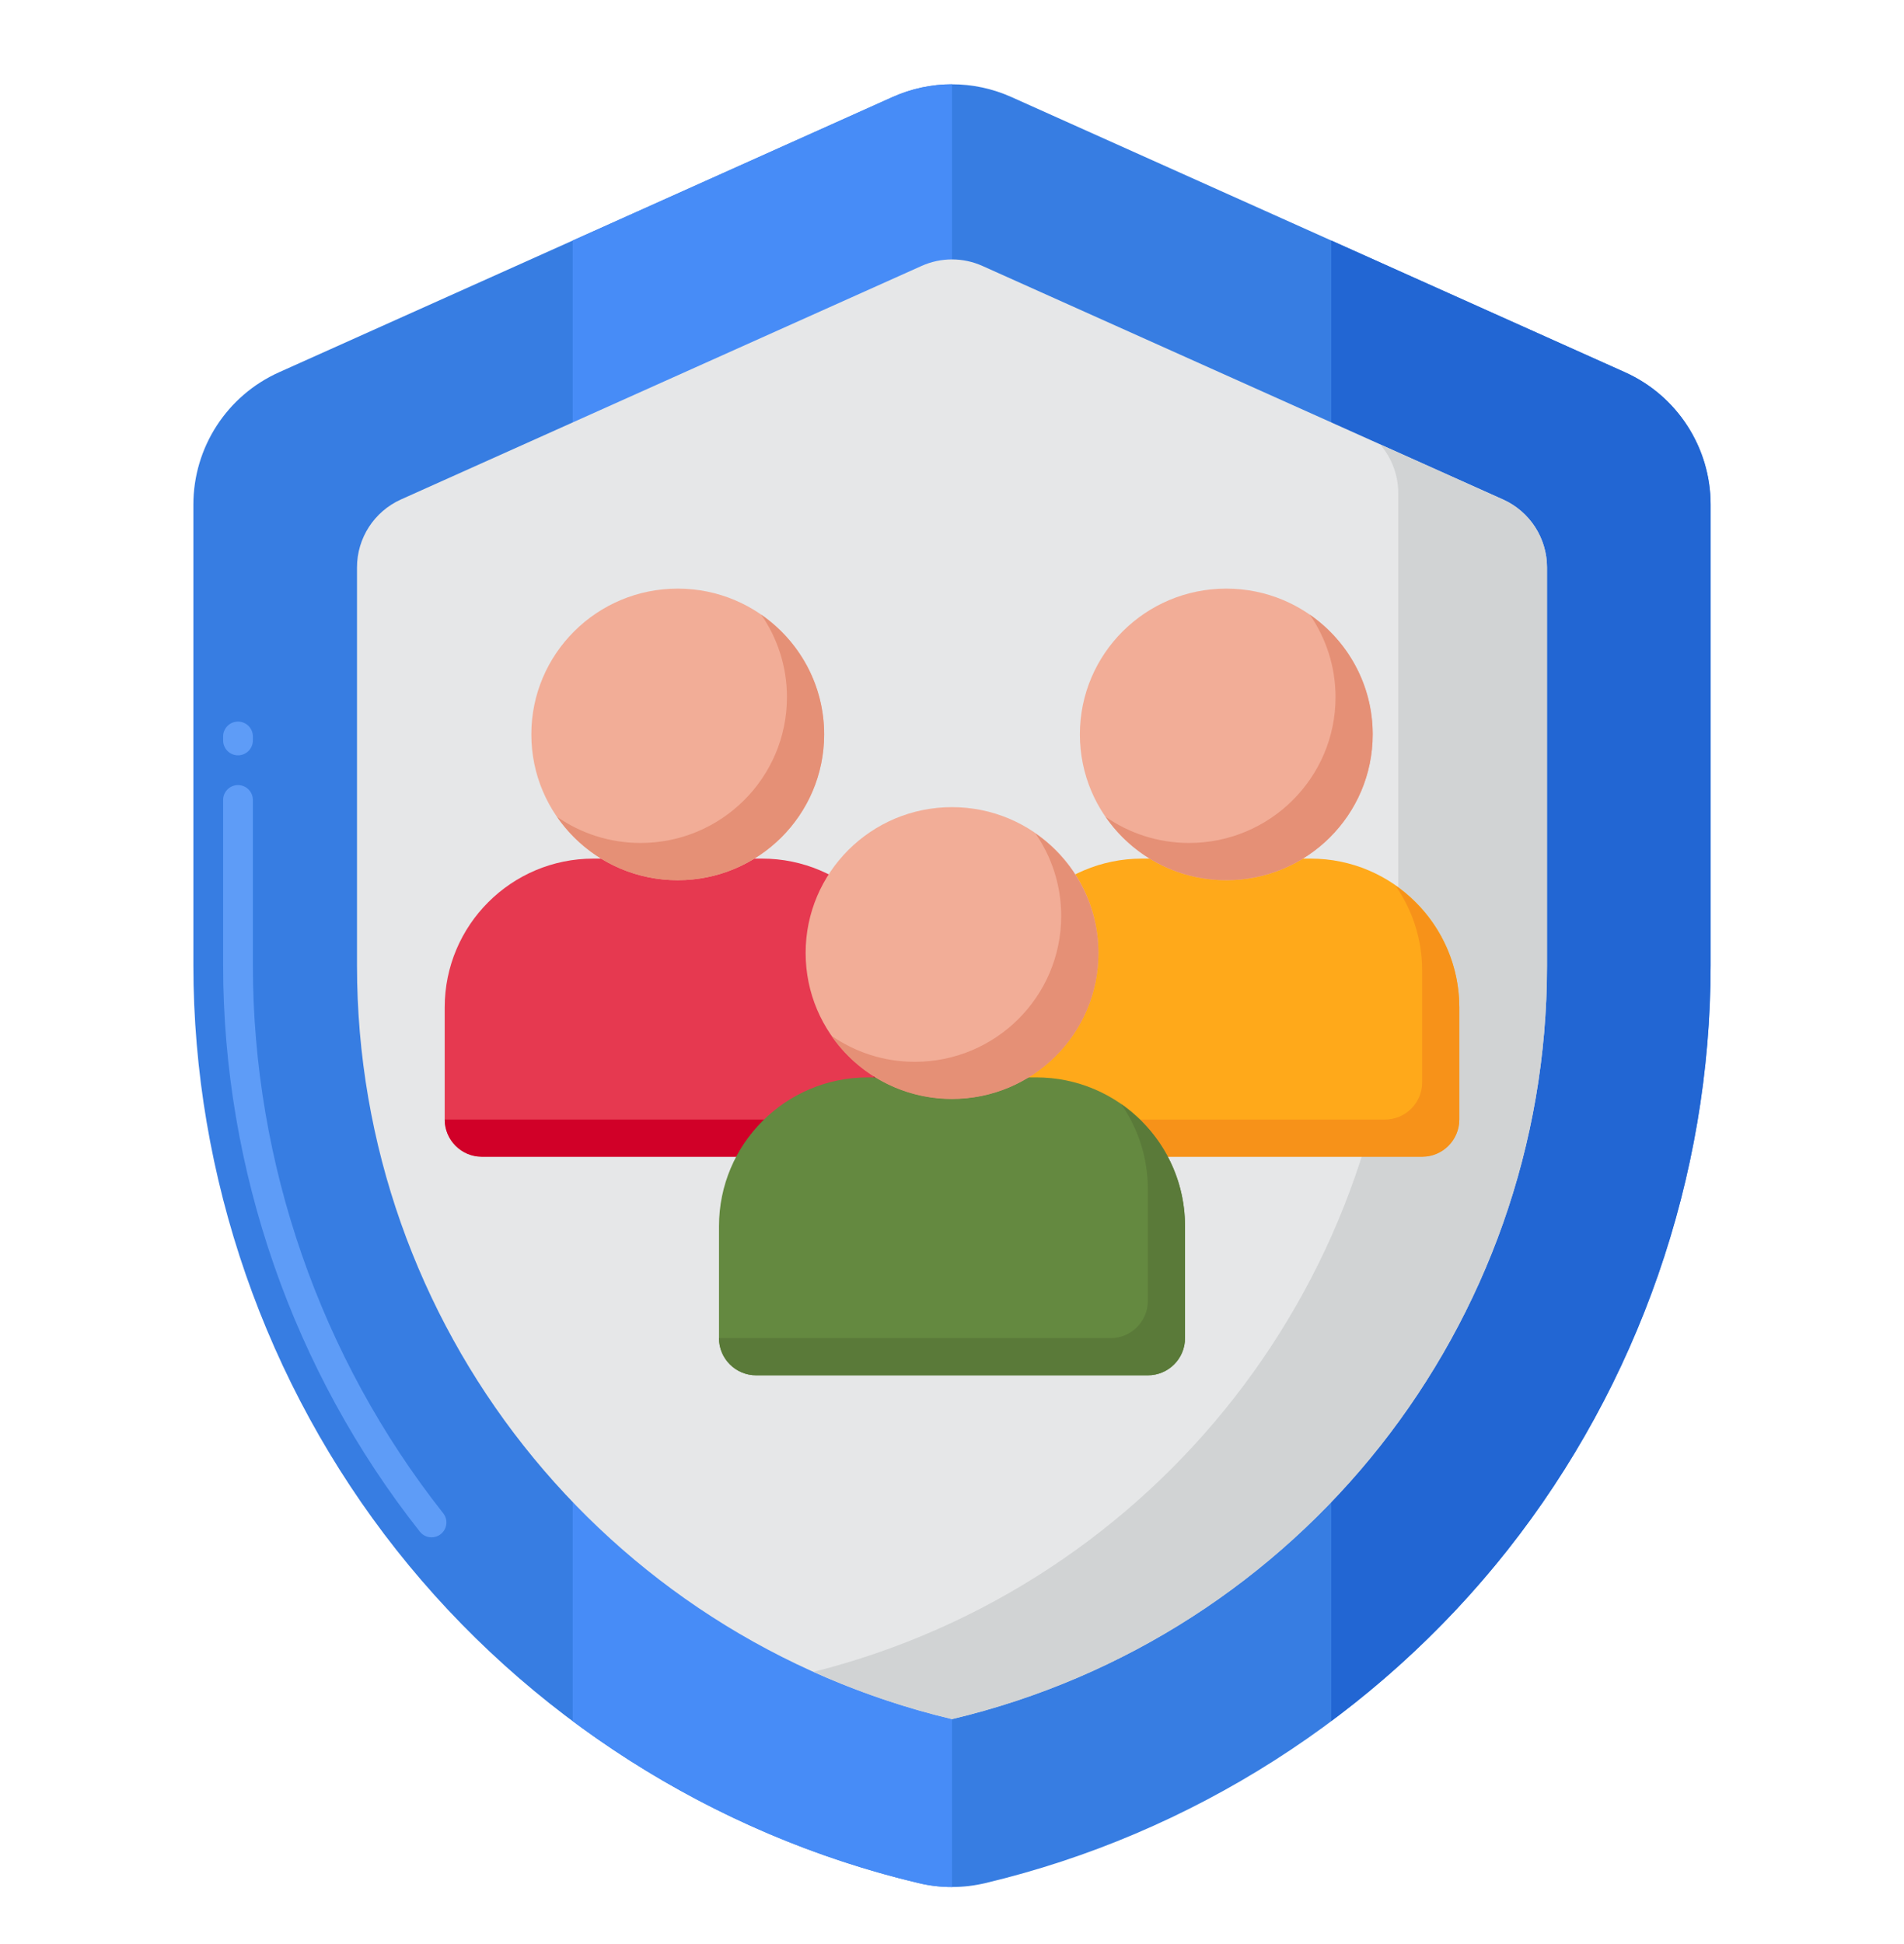
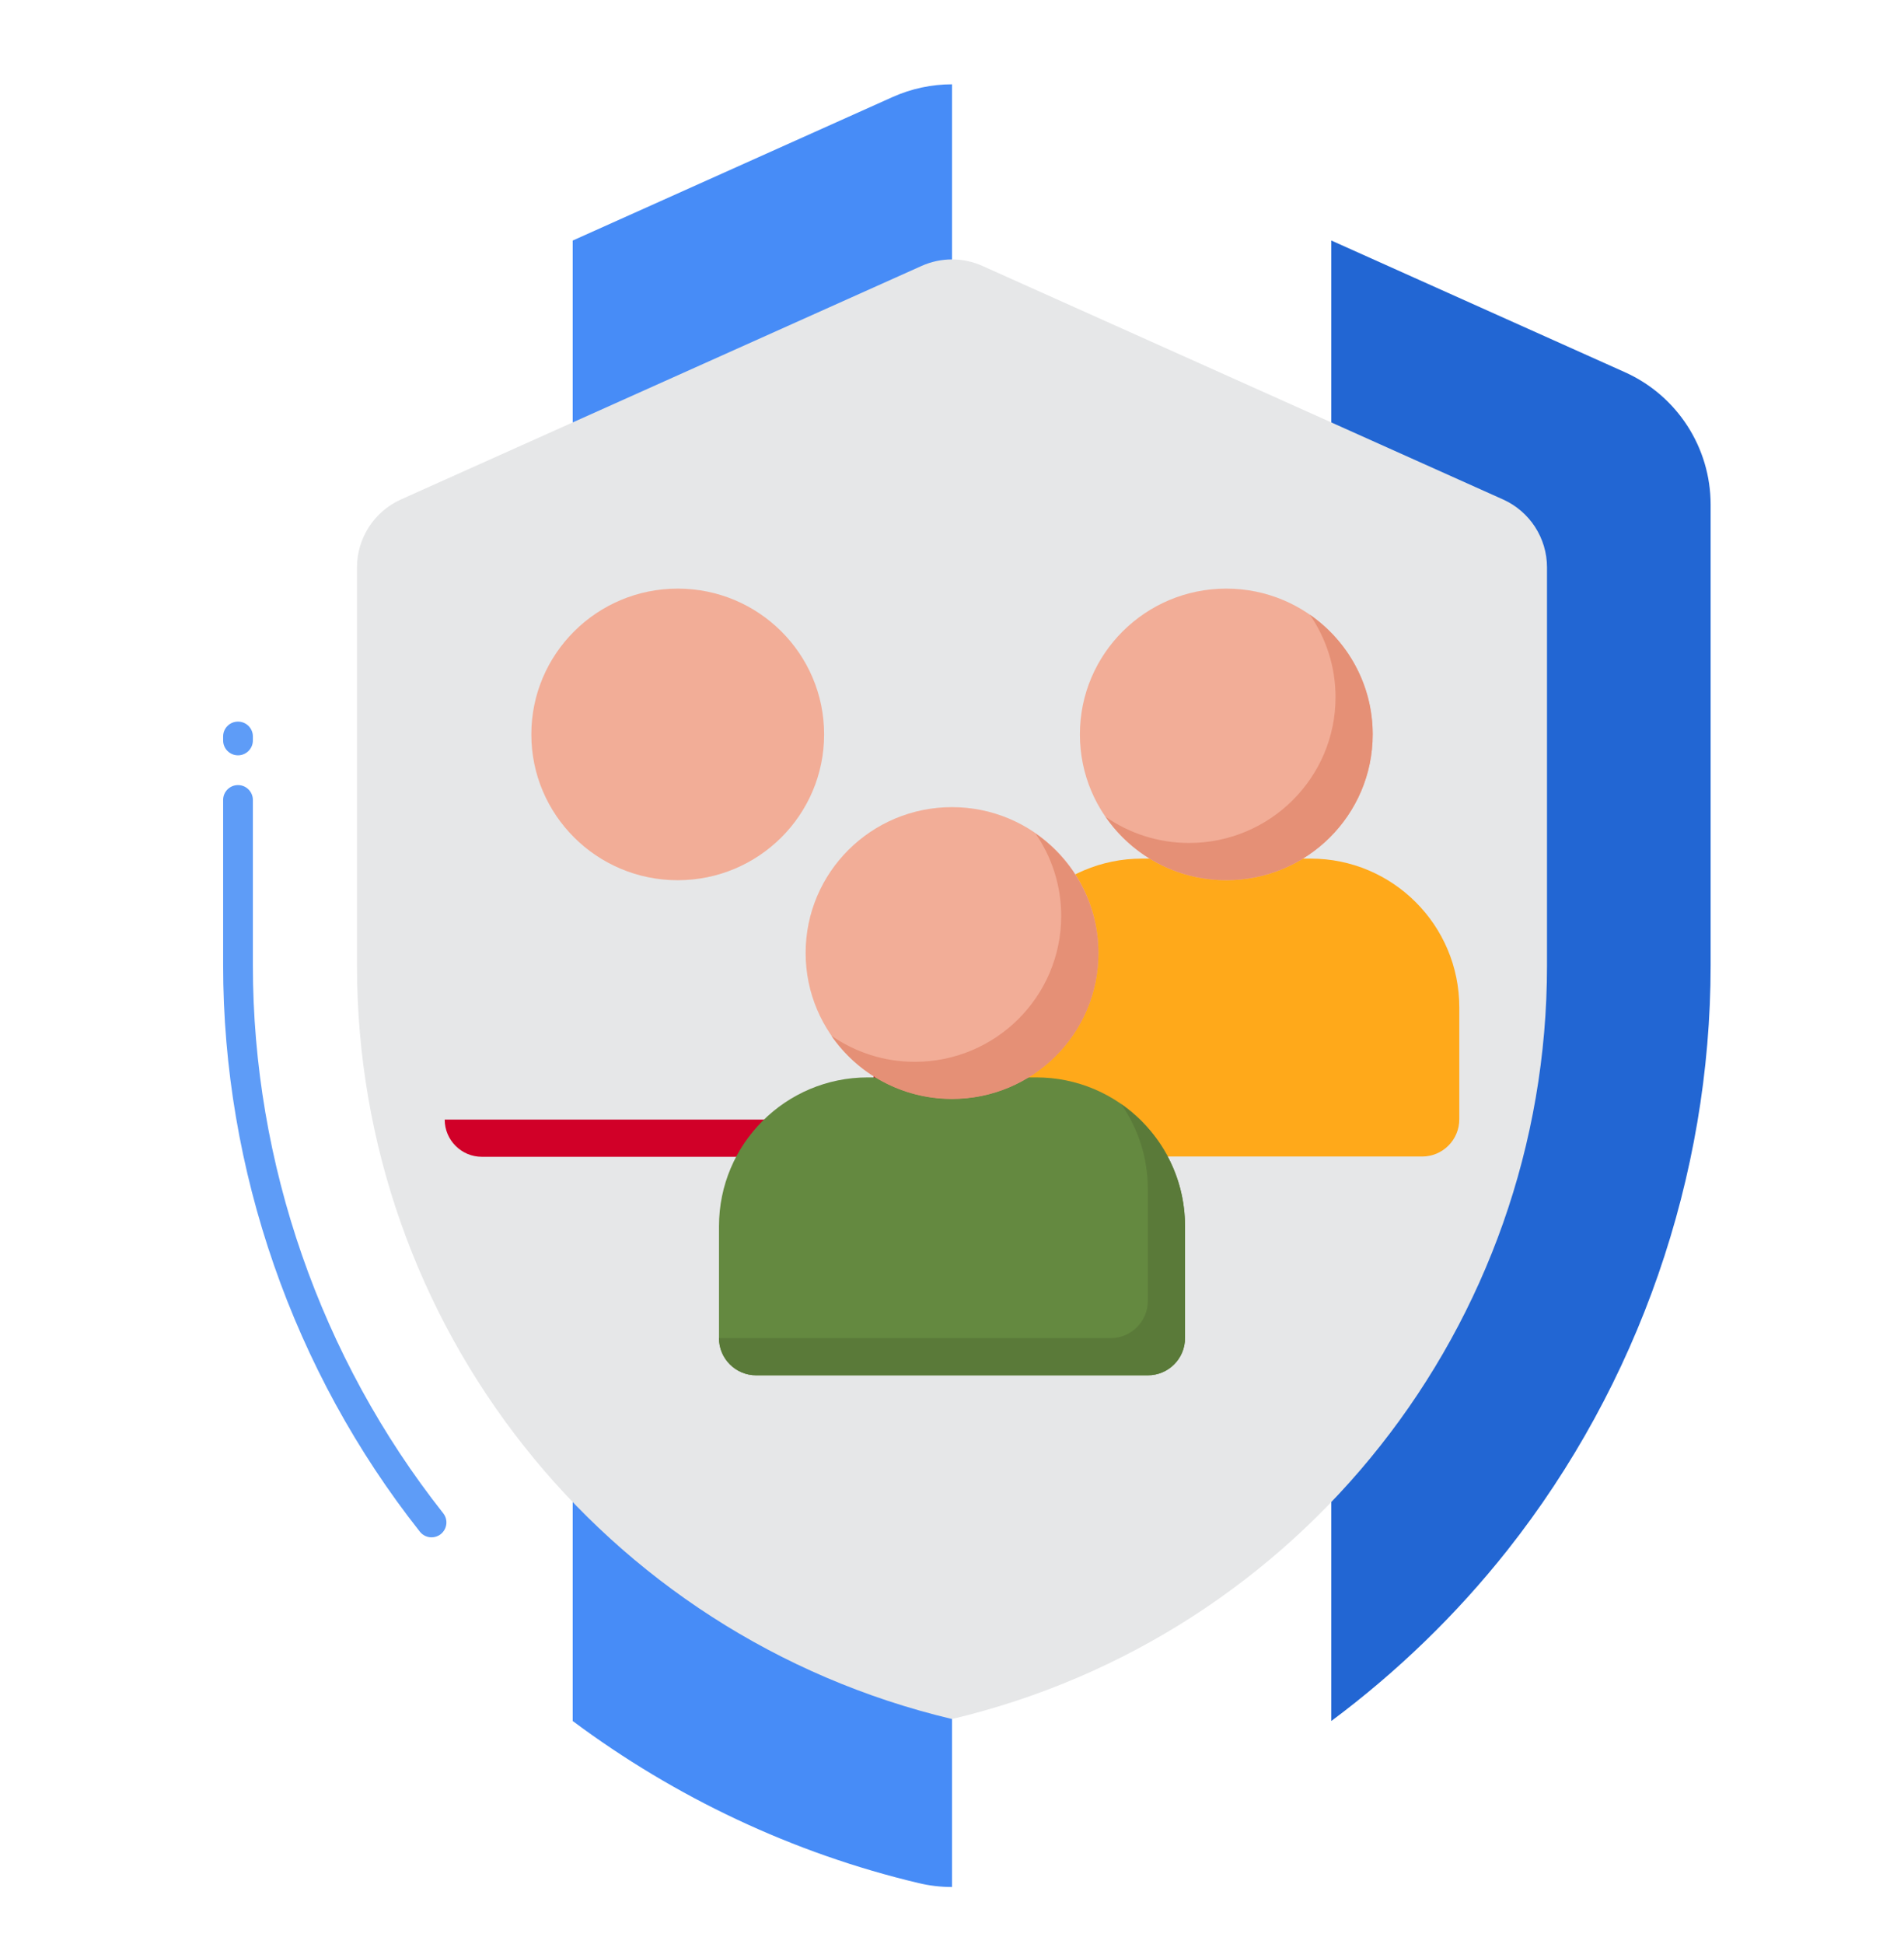
<svg xmlns="http://www.w3.org/2000/svg" width="48" height="49" viewBox="0 0 48 49" fill="none">
-   <path d="M40.965 9.383L25.496 2.445C24.544 2.018 23.456 2.018 22.504 2.445L7.035 9.383C5.721 9.972 4.875 11.278 4.875 12.719V24.328C4.875 29.655 6.694 34.891 9.996 39.07C13.299 43.25 17.972 46.231 23.154 47.462C23.432 47.529 23.716 47.562 24 47.562C24.284 47.562 24.567 47.529 24.845 47.462C30.028 46.23 34.701 43.25 38.004 39.07C41.306 34.891 43.125 29.655 43.125 24.328V12.719C43.125 11.278 42.279 9.972 40.965 9.383Z" fill="#377DE2" />
  <path d="M22.504 2.445L14.438 6.063V43.378C17.024 45.306 19.993 46.711 23.154 47.462C23.432 47.529 23.716 47.562 24 47.562V2.125C23.49 2.125 22.98 2.232 22.504 2.445Z" fill="#478CF7" />
  <path d="M40.965 9.382L33.562 6.062V43.378C35.217 42.145 36.715 40.7 38.004 39.07C41.306 34.891 43.125 29.655 43.125 24.328V12.719C43.125 11.278 42.279 9.972 40.965 9.382Z" fill="#2266D3" />
  <path d="M24 43.328C15.207 41.238 9 33.382 9 24.344V14.3C9 13.562 9.434 12.892 10.108 12.589L23.233 6.703C23.721 6.484 24.279 6.484 24.767 6.703L37.892 12.589C38.566 12.892 39 13.562 39 14.3V24.344C39 33.382 32.793 41.238 24 43.328Z" fill="#E6E7E8" />
-   <path d="M37.892 12.593L34.793 11.203C35.082 11.537 35.25 11.97 35.25 12.429V23.223C35.25 32.172 29.163 39.958 20.507 42.14C21.616 42.638 22.782 43.042 24 43.332C32.793 41.241 39 33.386 39 24.348V14.304C39 13.565 38.566 12.895 37.892 12.593Z" fill="#D1D3D4" />
  <path d="M10.879 38.748C10.768 38.748 10.659 38.699 10.585 38.606C7.386 34.558 5.625 29.488 5.625 24.328V20.163C5.625 19.956 5.793 19.788 6 19.788C6.207 19.788 6.375 19.956 6.375 20.163V24.328C6.375 29.319 8.079 34.225 11.173 38.141C11.302 38.303 11.274 38.539 11.111 38.668C11.043 38.722 10.961 38.748 10.879 38.748ZM6 19.038C5.793 19.038 5.625 18.87 5.625 18.663V18.562C5.625 18.355 5.793 18.188 6 18.188C6.207 18.188 6.375 18.355 6.375 18.562V18.663C6.375 18.87 6.207 19.038 6 19.038Z" fill="#5E9CF7" />
  <path d="M35.852 29.15H25.977C25.46 29.15 25.04 28.73 25.04 28.212V25.391C25.04 23.32 26.719 21.641 28.79 21.641H33.039C35.111 21.641 36.789 23.32 36.789 25.391V28.212C36.789 28.73 36.37 29.15 35.852 29.15Z" fill="#FFA91A" />
-   <path d="M35.179 22.32C35.602 22.927 35.852 23.664 35.852 24.46V27.282C35.852 27.799 35.432 28.219 34.914 28.219H25.04C25.04 28.737 25.46 29.157 25.977 29.157H35.852C36.37 29.157 36.789 28.737 36.789 28.219V25.398C36.789 24.123 36.151 22.998 35.179 22.32Z" fill="#F79219" />
  <path d="M34.605 18.511C34.605 20.541 32.953 22.186 30.915 22.186C28.876 22.186 27.224 20.541 27.224 18.511C27.224 16.481 28.876 14.836 30.915 14.836C32.953 14.836 34.605 16.481 34.605 18.511Z" fill="#F2AD97" />
  <path d="M33.02 15.492C33.428 16.084 33.669 16.8 33.669 17.572C33.669 19.601 32.016 21.247 29.977 21.247C29.195 21.247 28.47 21.003 27.873 20.589C28.538 21.552 29.652 22.184 30.915 22.184C32.953 22.184 34.606 20.539 34.606 18.509C34.606 17.259 33.977 16.156 33.02 15.492Z" fill="#E59076" />
-   <path d="M22.023 29.15H12.148C11.631 29.15 11.211 28.73 11.211 28.212V25.391C11.211 23.32 12.89 21.641 14.961 21.641H19.21C21.281 21.641 22.96 23.32 22.96 25.391V28.212C22.96 28.73 22.541 29.15 22.023 29.15Z" fill="#E63950" />
  <path d="M21.35 22.32C21.773 22.927 22.023 23.664 22.023 24.46V27.282C22.023 27.799 21.603 28.219 21.085 28.219H11.211C11.211 28.737 11.631 29.157 12.148 29.157H22.023C22.541 29.157 22.96 28.737 22.96 28.219V25.398C22.96 24.123 22.323 22.998 21.35 22.32Z" fill="#D10028" />
  <path d="M20.776 18.511C20.776 20.541 19.124 22.186 17.085 22.186C15.047 22.186 13.395 20.541 13.395 18.511C13.395 16.481 15.047 14.836 17.085 14.836C19.124 14.836 20.776 16.481 20.776 18.511Z" fill="#F2AD97" />
-   <path d="M19.19 15.492C19.599 16.084 19.839 16.799 19.839 17.572C19.839 19.601 18.187 21.247 16.148 21.247C15.366 21.247 14.641 21.003 14.044 20.589C14.709 21.552 15.823 22.184 17.086 22.184C19.124 22.184 20.777 20.539 20.777 18.509C20.777 17.259 20.148 16.156 19.19 15.492Z" fill="#E59076" />
  <path d="M28.938 34.665H19.064C18.546 34.665 18.126 34.245 18.126 33.728V30.906C18.126 28.835 19.805 27.156 21.876 27.156H26.125C28.196 27.156 29.875 28.835 29.875 30.906V33.728C29.875 34.246 29.456 34.665 28.938 34.665Z" fill="#648940" />
  <path d="M28.264 27.828C28.687 28.435 28.937 29.172 28.937 29.968V32.789C28.937 33.307 28.517 33.727 28 33.727H18.125C18.125 34.245 18.545 34.664 19.062 34.664H28.937C29.454 34.664 29.874 34.245 29.874 33.727V30.905C29.875 29.63 29.237 28.506 28.264 27.828Z" fill="#5A7A39" />
  <path d="M27.691 24.019C27.691 26.049 26.039 27.694 24 27.694C21.962 27.694 20.31 26.049 20.31 24.019C20.31 21.989 21.962 20.344 24 20.344C26.039 20.344 27.691 21.989 27.691 24.019Z" fill="#F2AD97" />
  <path d="M26.105 21.008C26.513 21.599 26.753 22.315 26.753 23.087C26.753 25.117 25.101 26.763 23.062 26.763C22.28 26.763 21.555 26.518 20.958 26.104C21.623 27.068 22.737 27.7 24 27.7C26.038 27.7 27.691 26.055 27.691 24.025C27.691 22.775 27.062 21.672 26.105 21.008Z" fill="#E59076" />
</svg>